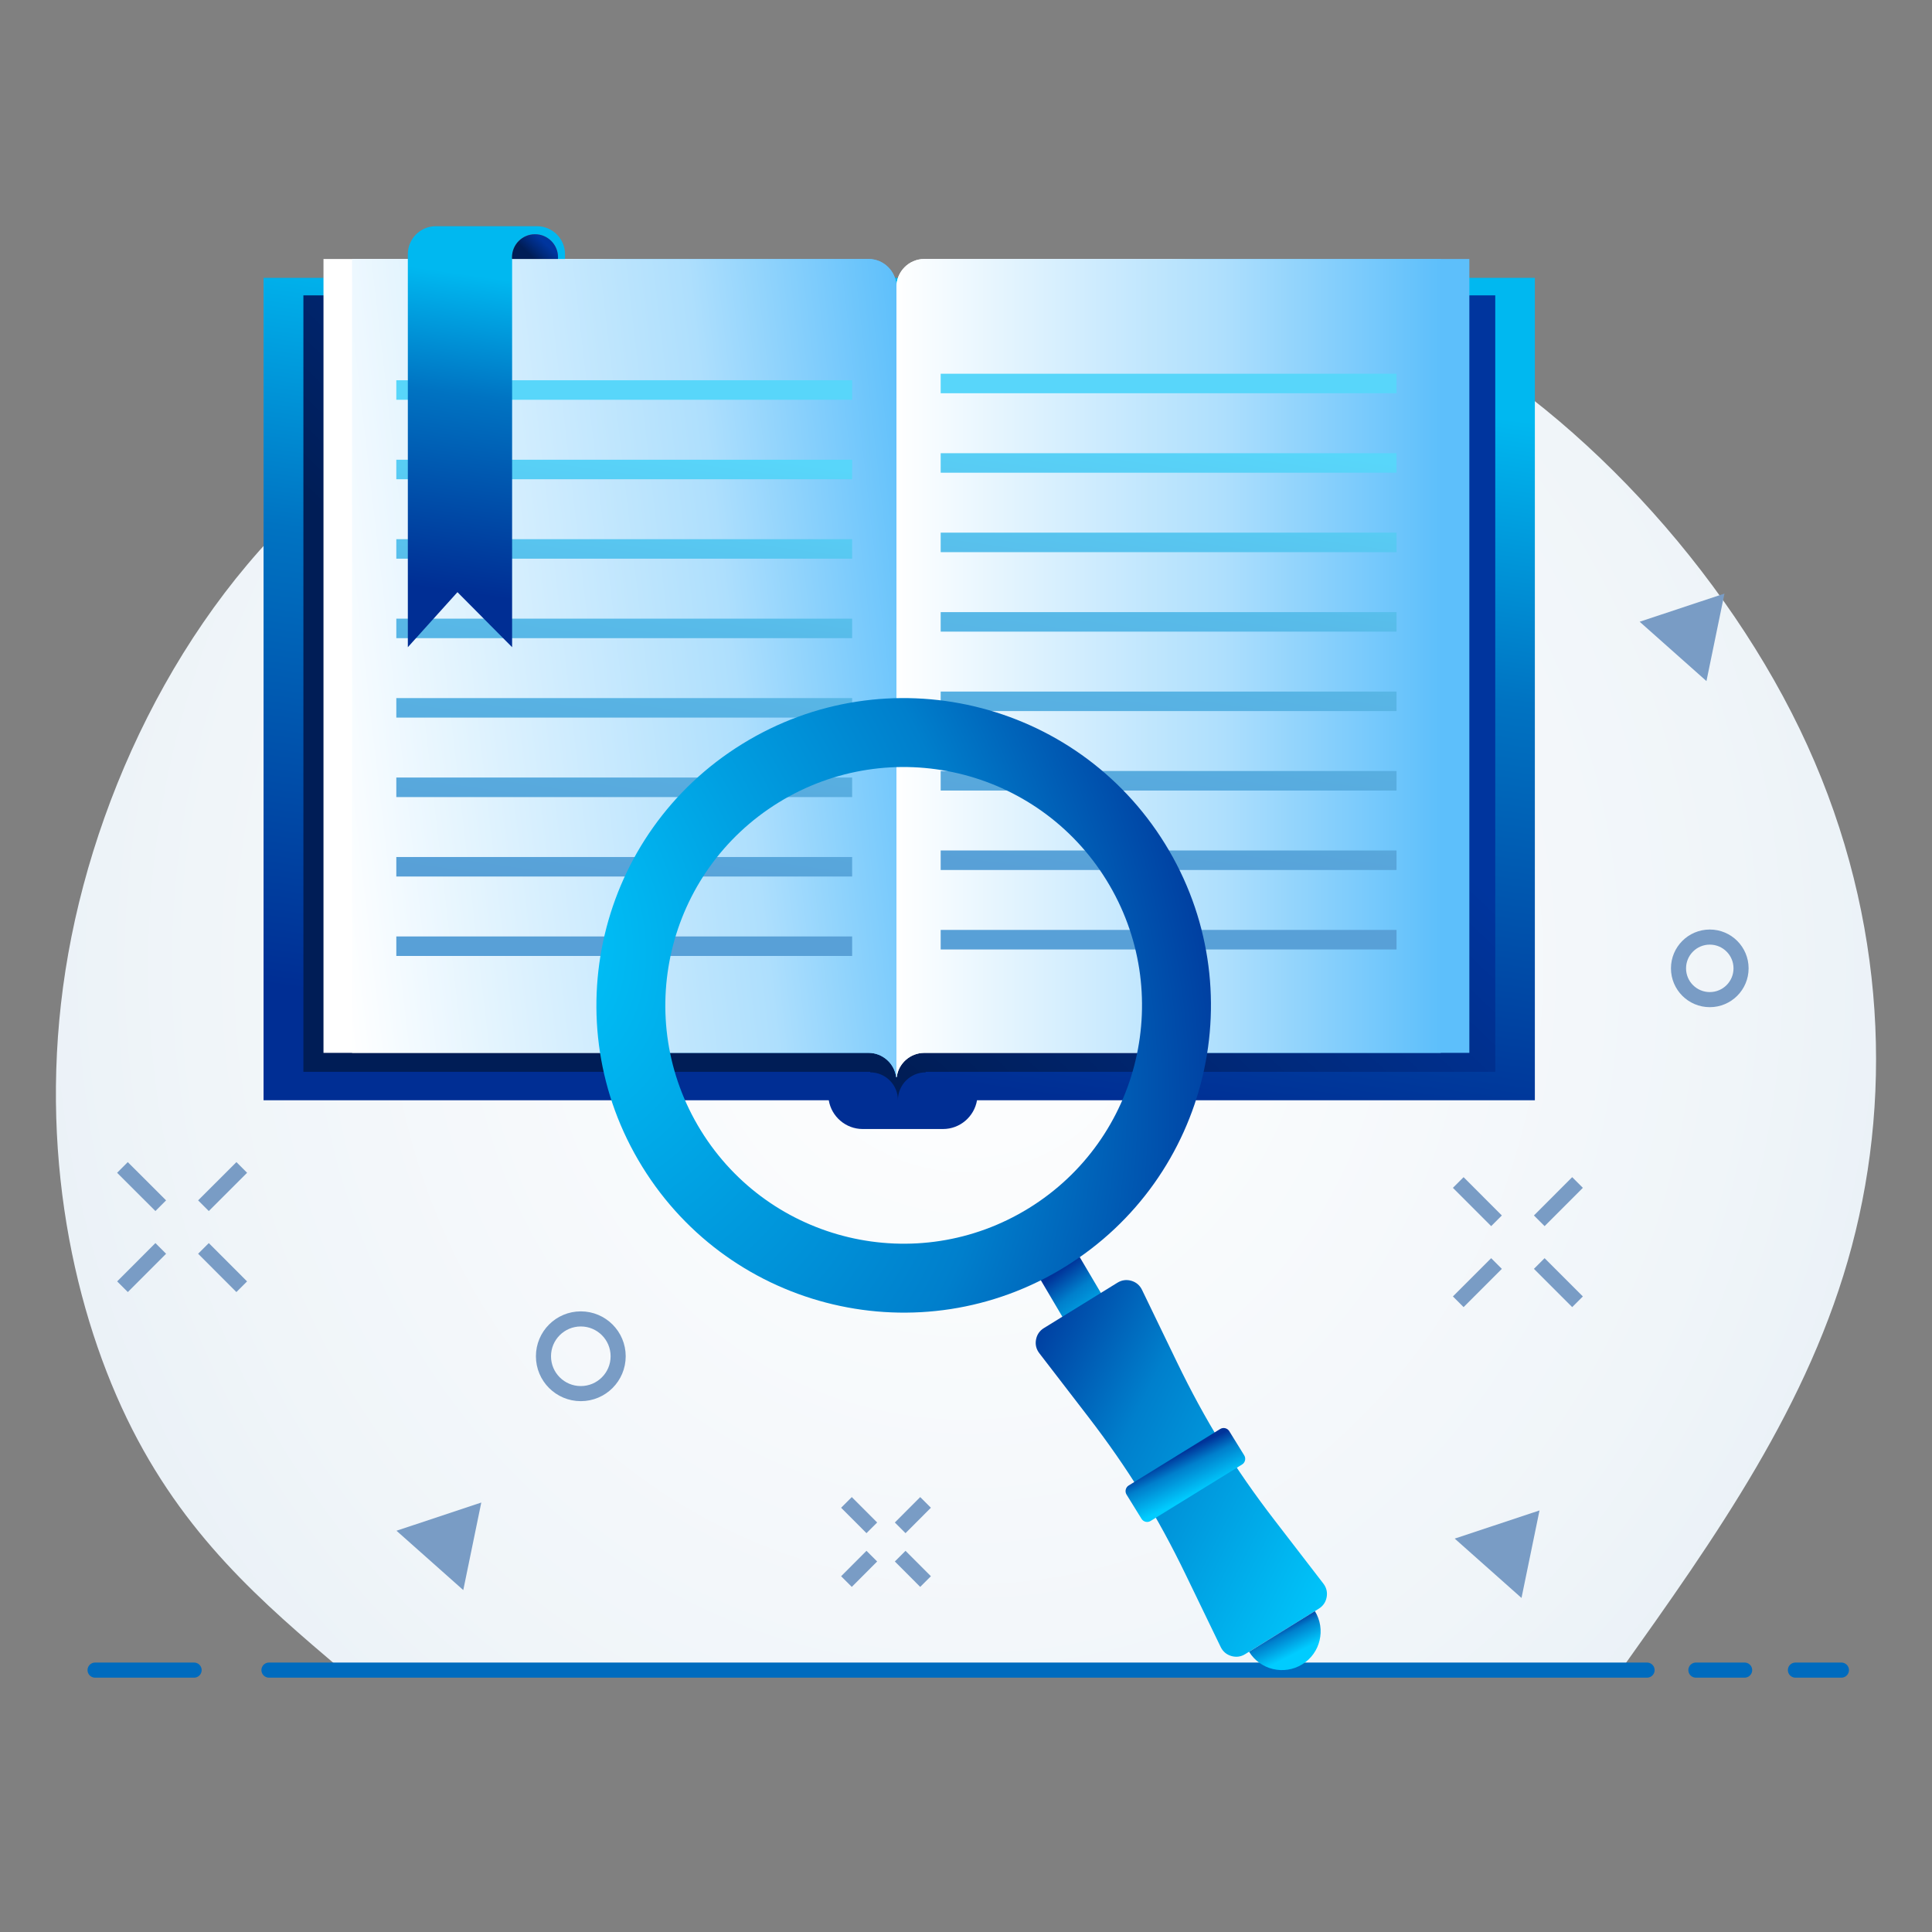
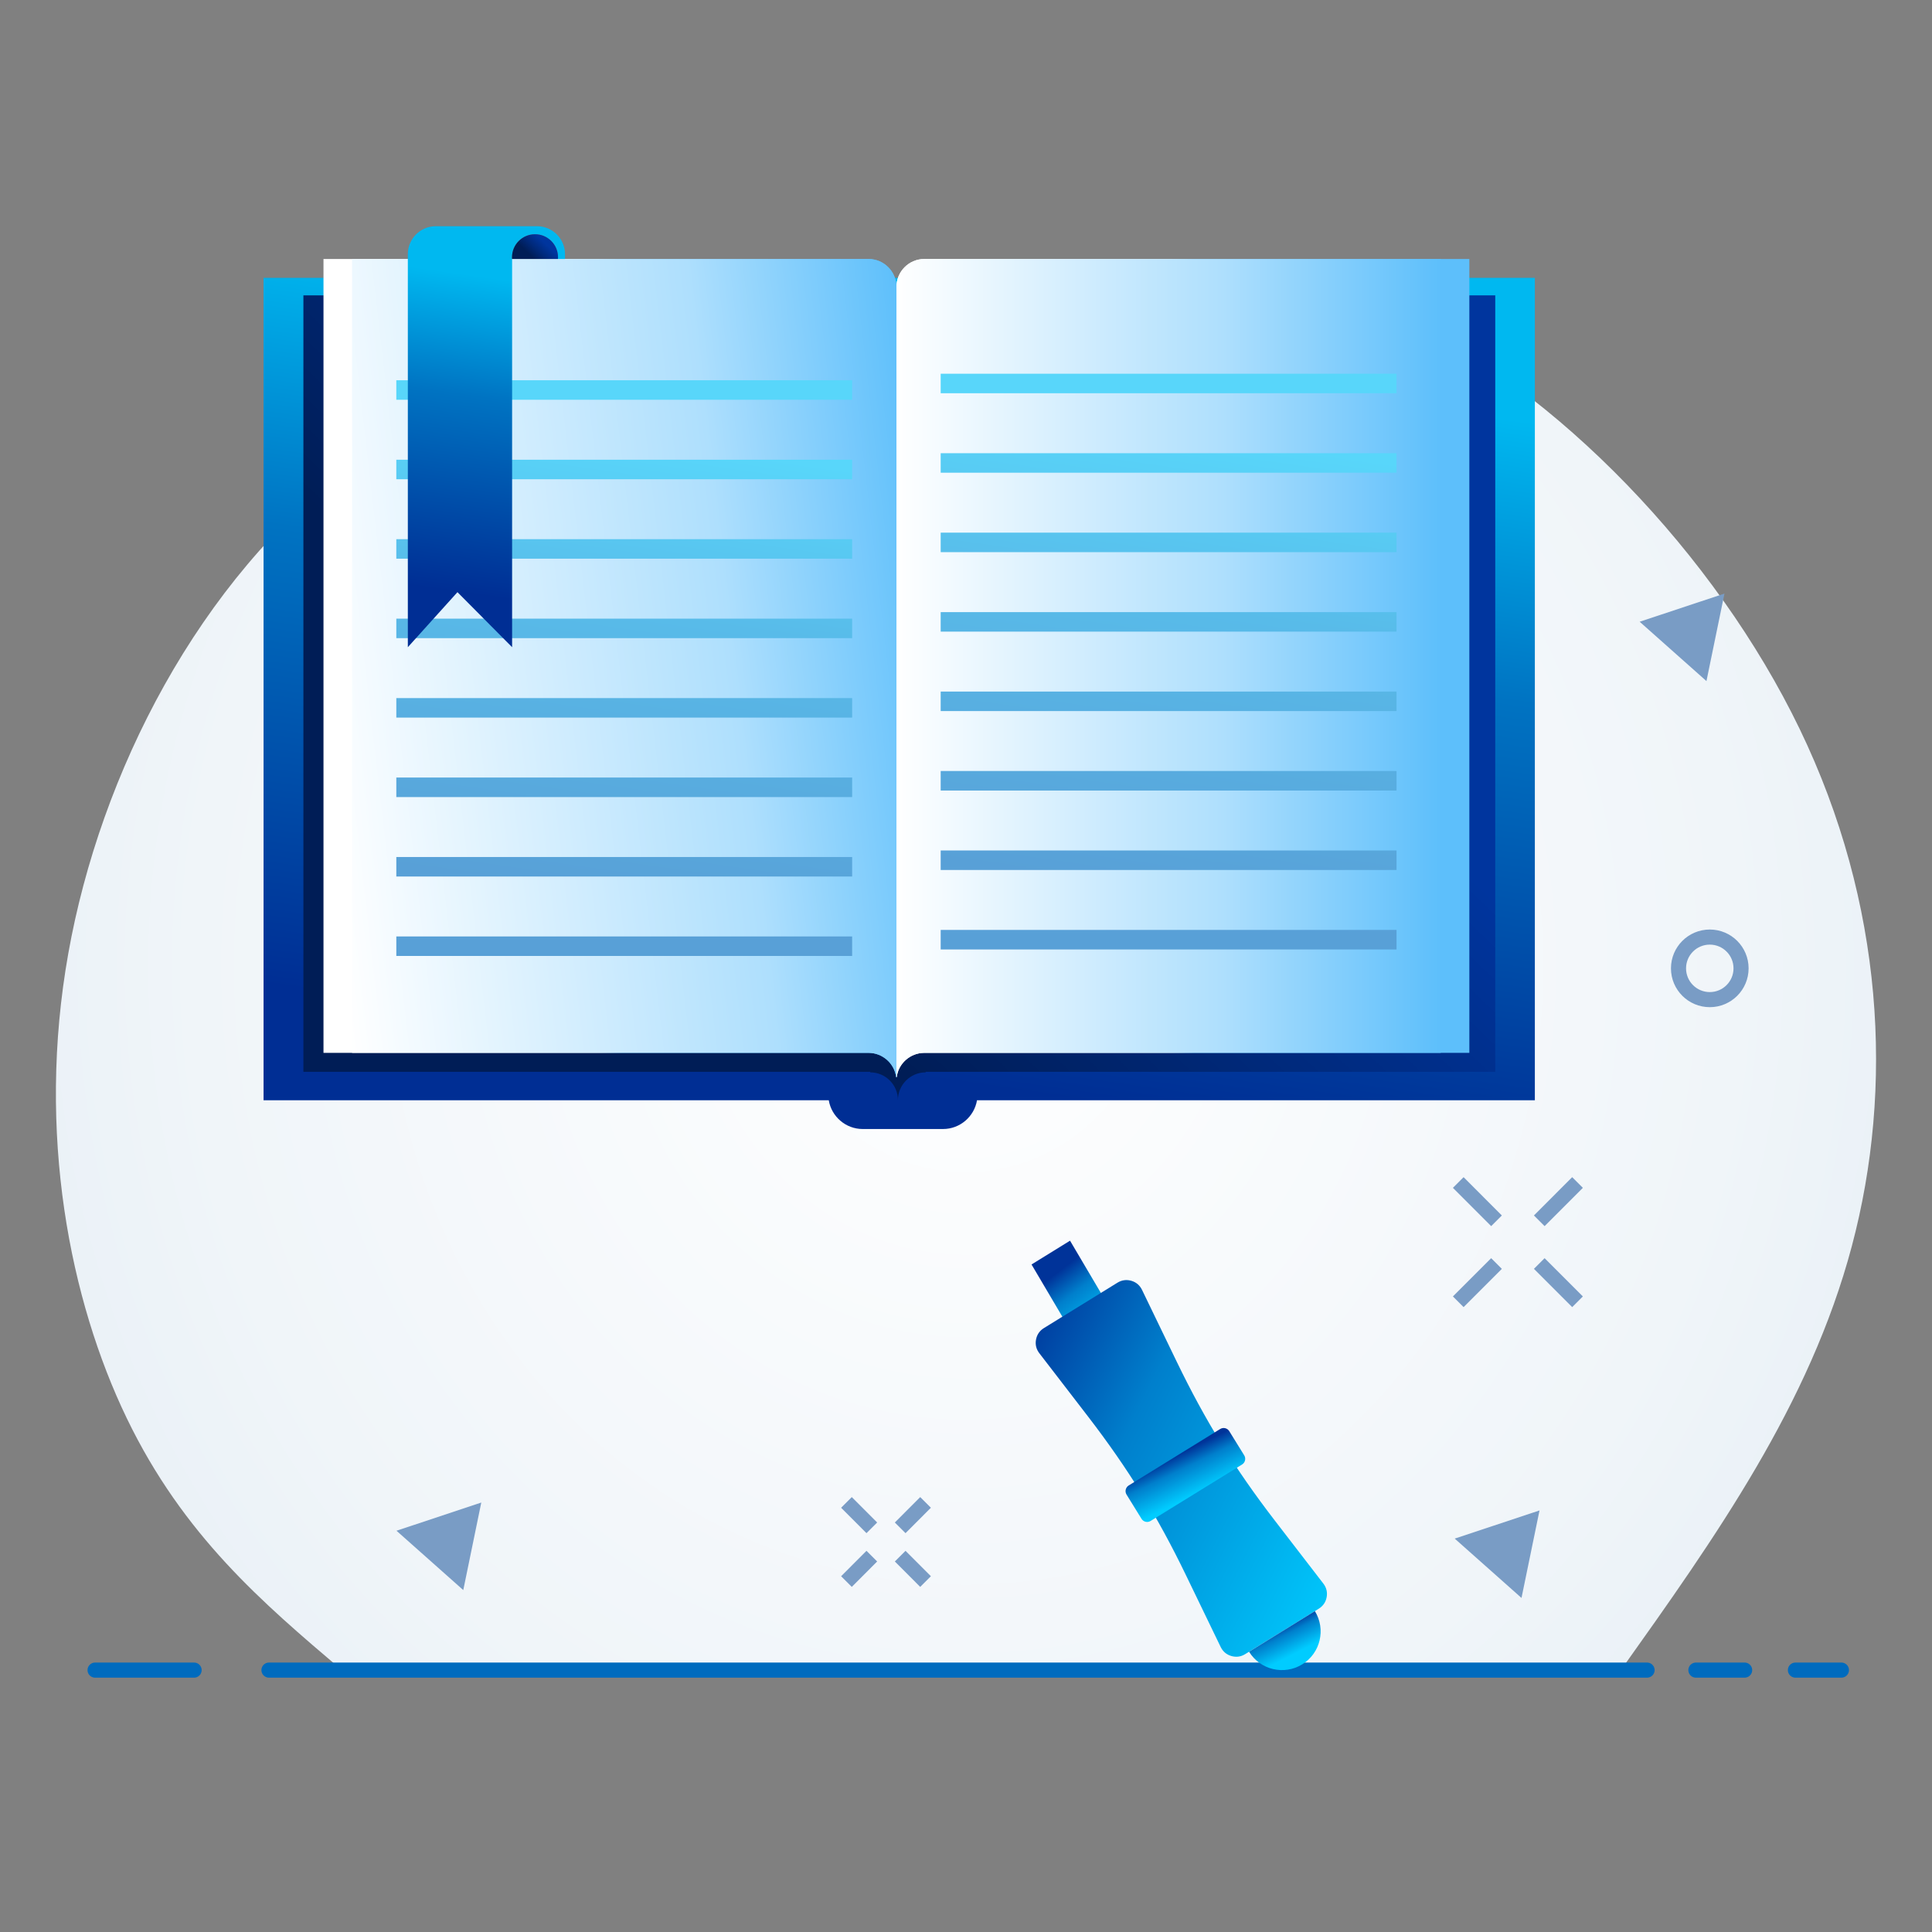
<svg xmlns="http://www.w3.org/2000/svg" xmlns:xlink="http://www.w3.org/1999/xlink" clip-rule="evenodd" fill-rule="evenodd" height="256" viewBox="0 0 46453 46453" width="256">
  <rect x="0" y="0" width="46453" height="46453" fill="#808080" stroke="none" />
  <linearGradient id="id0" gradientUnits="userSpaceOnUse" x1="12231.8" x2="11158.5" y1="6738.96" y2="14261.9">
    <stop offset="0" stop-color="#00b8f0" />
    <stop offset=".38" stop-color="#0073c2" />
    <stop offset="1" stop-color="#002e94" />
  </linearGradient>
  <linearGradient id="id1" gradientUnits="userSpaceOnUse" x1="12706.8" x2="13020.8" y1="6093.65" y2="5765.69">
    <stop offset="0" stop-color="#001d56" />
    <stop offset=".471" stop-color="#00297a" />
    <stop offset="1" stop-color="#00359e" />
  </linearGradient>
  <linearGradient id="id2" gradientUnits="userSpaceOnUse" x1="30716.9" x2="31069.2" y1="39100.8" y2="39793.1">
    <stop offset="0" stop-color="#039" />
    <stop offset=".349" stop-color="#007fcc" />
    <stop offset="1" stop-color="#0cf" />
  </linearGradient>
  <linearGradient id="id3" gradientUnits="userSpaceOnUse" x1="25420.8" x2="26530.4" xlink:href="#id2" y1="30599" y2="32042.1" />
  <linearGradient id="id4" gradientUnits="userSpaceOnUse" x1="17183" x2="26064.5" xlink:href="#id1" y1="21413.4" y2="12138.5" />
  <linearGradient id="id5" gradientUnits="userSpaceOnUse" x1="34641.8" x2="21553.6" y1="16064.3" y2="16064.3">
    <stop offset="0" stop-color="#5dbffb" />
    <stop offset=".4" stop-color="#aedffd" />
    <stop offset="1" stop-color="#fff" />
  </linearGradient>
  <linearGradient id="id6" gradientUnits="userSpaceOnUse" x1="28873.1" x2="27322.1" y1="10471.8" y2="21342.9">
    <stop offset="0" stop-color="#58d6fa" />
    <stop offset=".38" stop-color="#58bbe9" />
    <stop offset="1" stop-color="#58a0d7" />
  </linearGradient>
  <linearGradient id="id7" gradientUnits="userSpaceOnUse" x1="23791.6" x2="33016" xlink:href="#id2" y1="32989" y2="37623.8" />
  <linearGradient id="id8" gradientUnits="userSpaceOnUse" x1="22589.4" x2="7429.29" y1="15188" y2="16940.7">
    <stop offset="0" stop-color="#5dbffb" />
    <stop offset=".329" stop-color="#aedffd" />
    <stop offset="1" stop-color="#fff" />
  </linearGradient>
  <linearGradient id="id9" gradientUnits="userSpaceOnUse" x1="28716.7" x2="28165.7" y1="16064.3" y2="16064.3">
    <stop offset="0" stop-color="#5dbffb" />
    <stop offset=".478" stop-color="#aedffd" />
    <stop offset="1" stop-color="#fff" />
  </linearGradient>
  <linearGradient id="id10" gradientUnits="userSpaceOnUse" x1="22870.3" x2="20370.9" xlink:href="#id0" y1="8153.36" y2="25672.2" />
  <linearGradient id="id11" gradientUnits="userSpaceOnUse" x1="14941.3" x2="14390.3" xlink:href="#id9" y1="16064.3" y2="16064.3" />
  <linearGradient id="id12" gradientUnits="userSpaceOnUse" x1="28272.1" x2="28730.9" xlink:href="#id2" y1="34991.3" y2="35938" />
  <linearGradient id="id13" gradientUnits="userSpaceOnUse" x1="15784.8" x2="14233.9" xlink:href="#id6" y1="10628.8" y2="21499.9" />
  <radialGradient id="id14" cx="23226.3" cy="23226.3" gradientTransform="matrix(1.365 0 0 1.462 -8486 -10732)" gradientUnits="userSpaceOnUse" r="21882.1">
    <stop offset="0" stop-color="#fff" />
    <stop offset=".62" stop-color="#f0f5f9" />
    <stop offset="1" stop-color="#e1ebf4" />
  </radialGradient>
  <radialGradient id="id15" cx="11828.3" cy="21808.8" gradientTransform="matrix(2.487 .277 .424 2.878 -26829 -44221)" gradientUnits="userSpaceOnUse" r="7387.99">
    <stop offset="0" stop-color="#0cf" />
    <stop offset=".651" stop-color="#007fcc" />
    <stop offset="1" stop-color="#039" />
  </radialGradient>
  <g id="Layer_x0020_1">
    <g id="_503341656">
      <path d="m0 0h46453v46453h-46453z" fill="none" />
      <path d="m8220 40156c-1905-1618-3811-3236-5172-6056-1360-2820-2177-6842-1406-11175 771-4332 3130-8974 6820-11749 3689-2775 8710-3682 13125-4332 4416-650 8226-1044 12037 741 3810 1784 7621 5746 9647 9942s2268 8627 1254 12437c-1013 3811-3283 7001-5553 10192-10251 0-20501 0-30752 0z" fill="url(#id14)" />
      <path d="m2286 40156h2381m1800 0h33135m1174 0h1172m1221 0h1106" fill="none" stroke="#006bbe" stroke-linecap="round" stroke-linejoin="round" stroke-width="362.882" />
      <path d="m23491 26455c-65 390-407 691-816 691h-1933c-409 0-750-301-815-691h-13590v-19775h30567v19775z" fill="url(#id10)" />
      <path d="m7295 7102h28657v18669h-13696v13c-366 0-666 299-666 666 0-367-299-666-666-666v-13h-13629z" fill="url(#id4)" />
      <path d="m7778 6227h13105c369 0 671 302 671 671v19003h-6c-41-329-325-586-665-586h-13105z" fill="url(#id11)" />
-       <path d="m35329 6227h-13105c-369 0-670 302-670 671v19003h5c41-329 325-586 665-586h13105z" fill="url(#id9)" />
+       <path d="m35329 6227h-13105c-369 0-670 302-670 671v19003h5c41-329 325-586 665-586h13105" fill="url(#id9)" />
      <path d="m34642 6227h-12418c-369 0-670 302-670 671v19003h5c41-329 325-586 665-586h12418z" fill="url(#id5)" />
      <path d="m8465 6227h12418c369 0 671 302 671 671v19003h-6c-41-329-325-586-665-586h-12418z" fill="url(#id8)" />
      <path d="m9529 9143h10960v469h-10960zm0 13373h10960v469h-10960zm0-1910h10960v469h-10960zm0-1911h10960v470h-10960zm0-1910h10960v469h-10960zm0-1910h10960v469h-10960zm0-1911h10960v469h-10960zm0-1910h10960v469h-10960z" fill="url(#id13)" />
      <path d="m10476 5439h1600 143 695c369 0 671 302 671 671v117h-170c1-14 2-28 2-42 0-305-248-553-553-553-306 0-553 248-553 553 0 14 0 28 1 42h1v9334l-1314-1323-1193 1323v-9451c0-369 301-671 670-671z" fill="url(#id0)" />
      <path d="m13415 6227h-1103c-1-14-1-28-1-42 0-305 247-553 553-553 305 0 553 248 553 553 0 14-1 28-2 42z" fill="url(#id1)" />
      <path d="m22618 8986h10960v469h-10960zm0 13373h10960v470h-10960zm0-1910h10960v469h-10960zm0-1911h10960v470h-10960zm0-1910h10960v469h-10960zm0-1910h10960v469h-10960zm0-1911h10960v469h-10960zm0-1910h10960v469h-10960z" fill="url(#id6)" />
      <path d="m24802 30403 926-572 1421 2408-926 571z" fill="url(#id3)" />
      <path d="m25099 31933 1769-1092c104-64 217-79 333-46 117 34 204 108 257 217l836 1730c685 1417 1393 2565 2353 3812l1172 1522c74 96 101 208 79 327s-87 213-190 277l-1769 1092c-103 64-216 79-333 45-116-34-203-107-256-217l-836-1729c-685-1417-1394-2565-2353-3812l-1172-1523c-74-96-101-207-79-326s86-214 189-277z" fill="url(#id7)" />
      <path d="m30824 39226 791-488c269 437 134 1010-303 1279-437 270-1010 134-1279-302z" fill="url(#id2)" />
      <path d="m27138 35717 2200-1358c74-46 172-23 218 51l361 584c45 74 22 172-52 218l-2200 1358c-74 46-172 23-218-51l-361-584c-45-74-22-172 52-218z" fill="url(#id12)" />
-       <path d="m17848 17887c3471-2143 8023-1066 10166 2406 2143 3471 1066 8023-2405 10166-3472 2143-8023 1066-10166-2406-2144-3471-1067-8023 2405-10166zm870 1410c2693-1662 6224-827 7886 1866s827 6223-1866 7886c-2693 1662-6223 827-7886-1866-1662-2693-827-6223 1866-7886z" fill="url(#id15)" />
      <path d="m35062 28432 920 921m1948-921-920 921m-1028 1027-920 920m1948-920 920 920" fill="none" stroke="#799cc5" stroke-linejoin="round" stroke-width="362.882" />
      <path d="m37016 36317-2039 677 1606 1427z" fill="#799cc5" />
      <circle cx="41110" cy="23283" fill="none" r="752" stroke="#799cc5" stroke-linejoin="round" stroke-width="362.882" />
      <path d="m41463 14272-2039 677 1606 1427z" fill="#799cc5" />
-       <path d="m2944 28070 921 920m1948-920-921 920m-1027 1027-920 921m1947-921 920 921" fill="none" stroke="#799cc5" stroke-linejoin="round" stroke-width="362.882" />
-       <circle cx="13965" cy="32610" fill="none" r="898" stroke="#799cc5" stroke-linejoin="round" stroke-width="362.882" />
      <path d="m11572 36127-2039 678 1606 1427z" fill="#799cc5" />
      <path d="m20352 36124 610 611m1292-611-610 611m-682 681-610 611m1292-611 610 611" fill="none" stroke="#799cc5" stroke-linejoin="round" stroke-width="362.882" />
    </g>
  </g>
</svg>